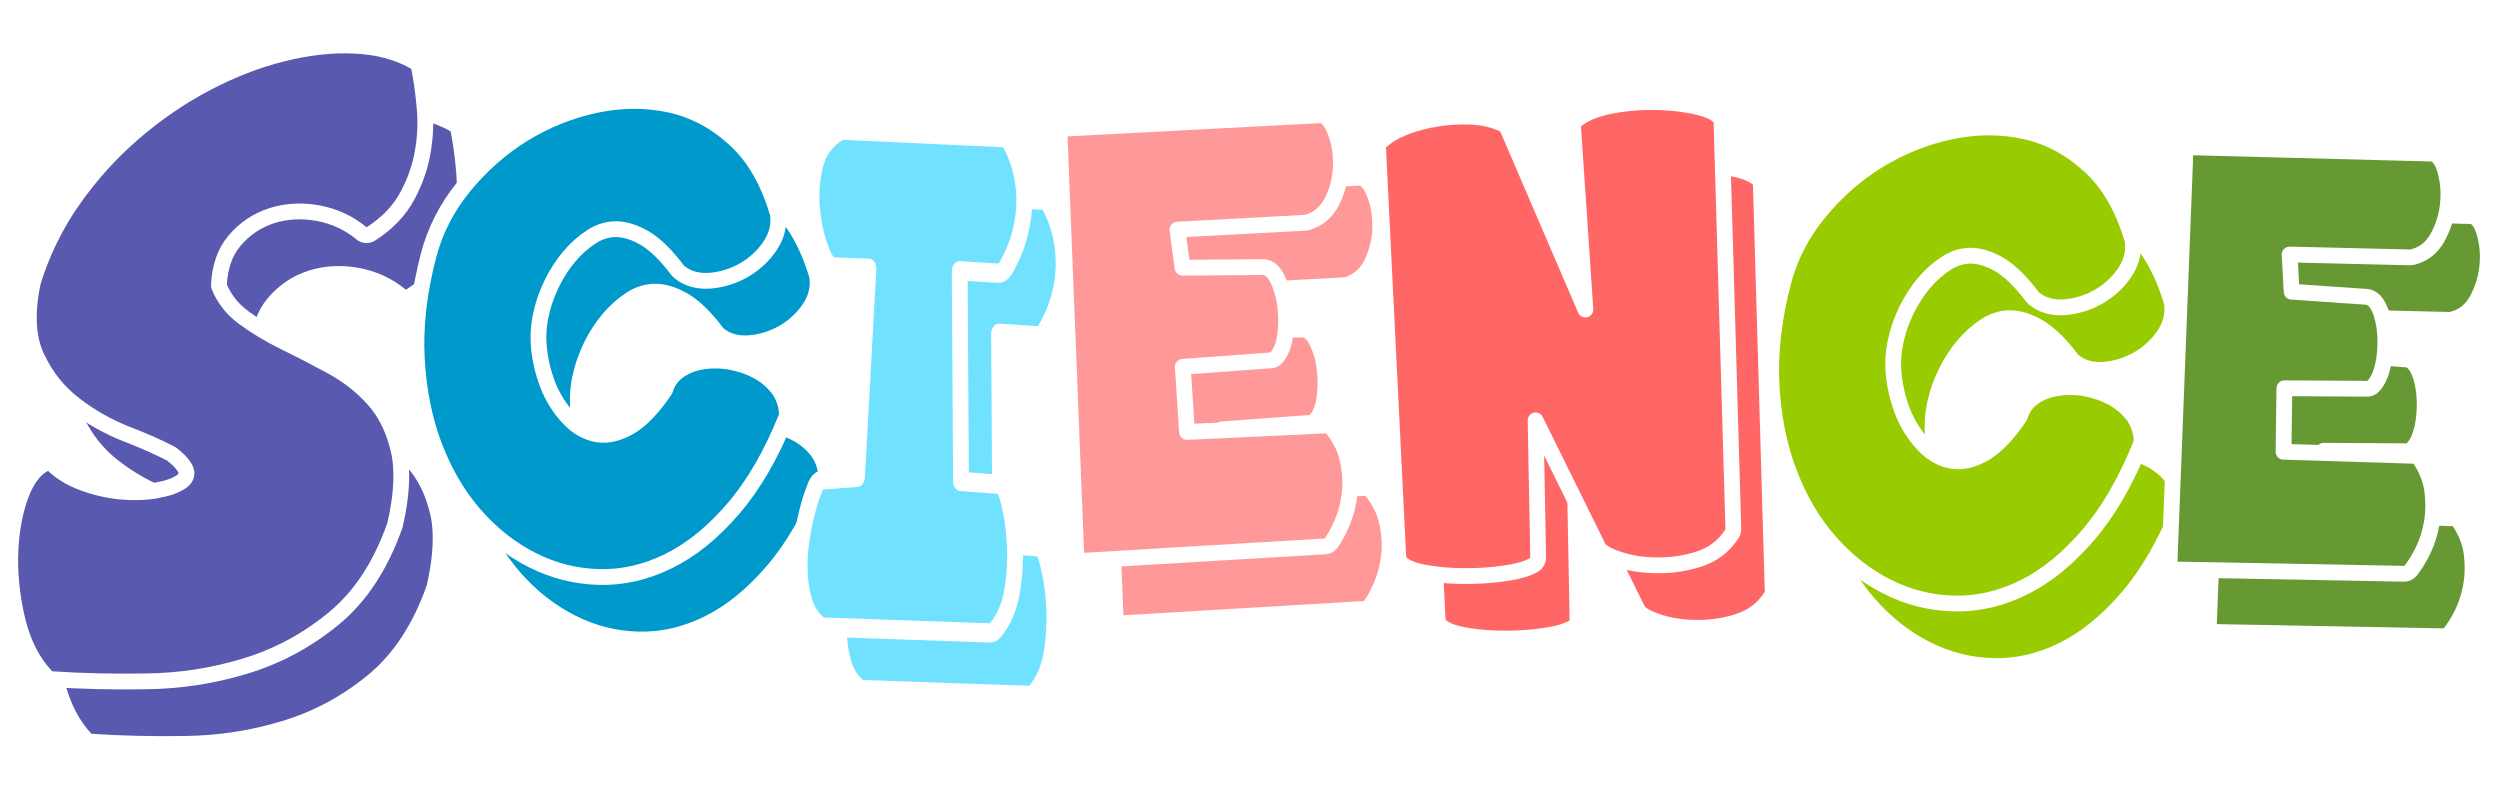
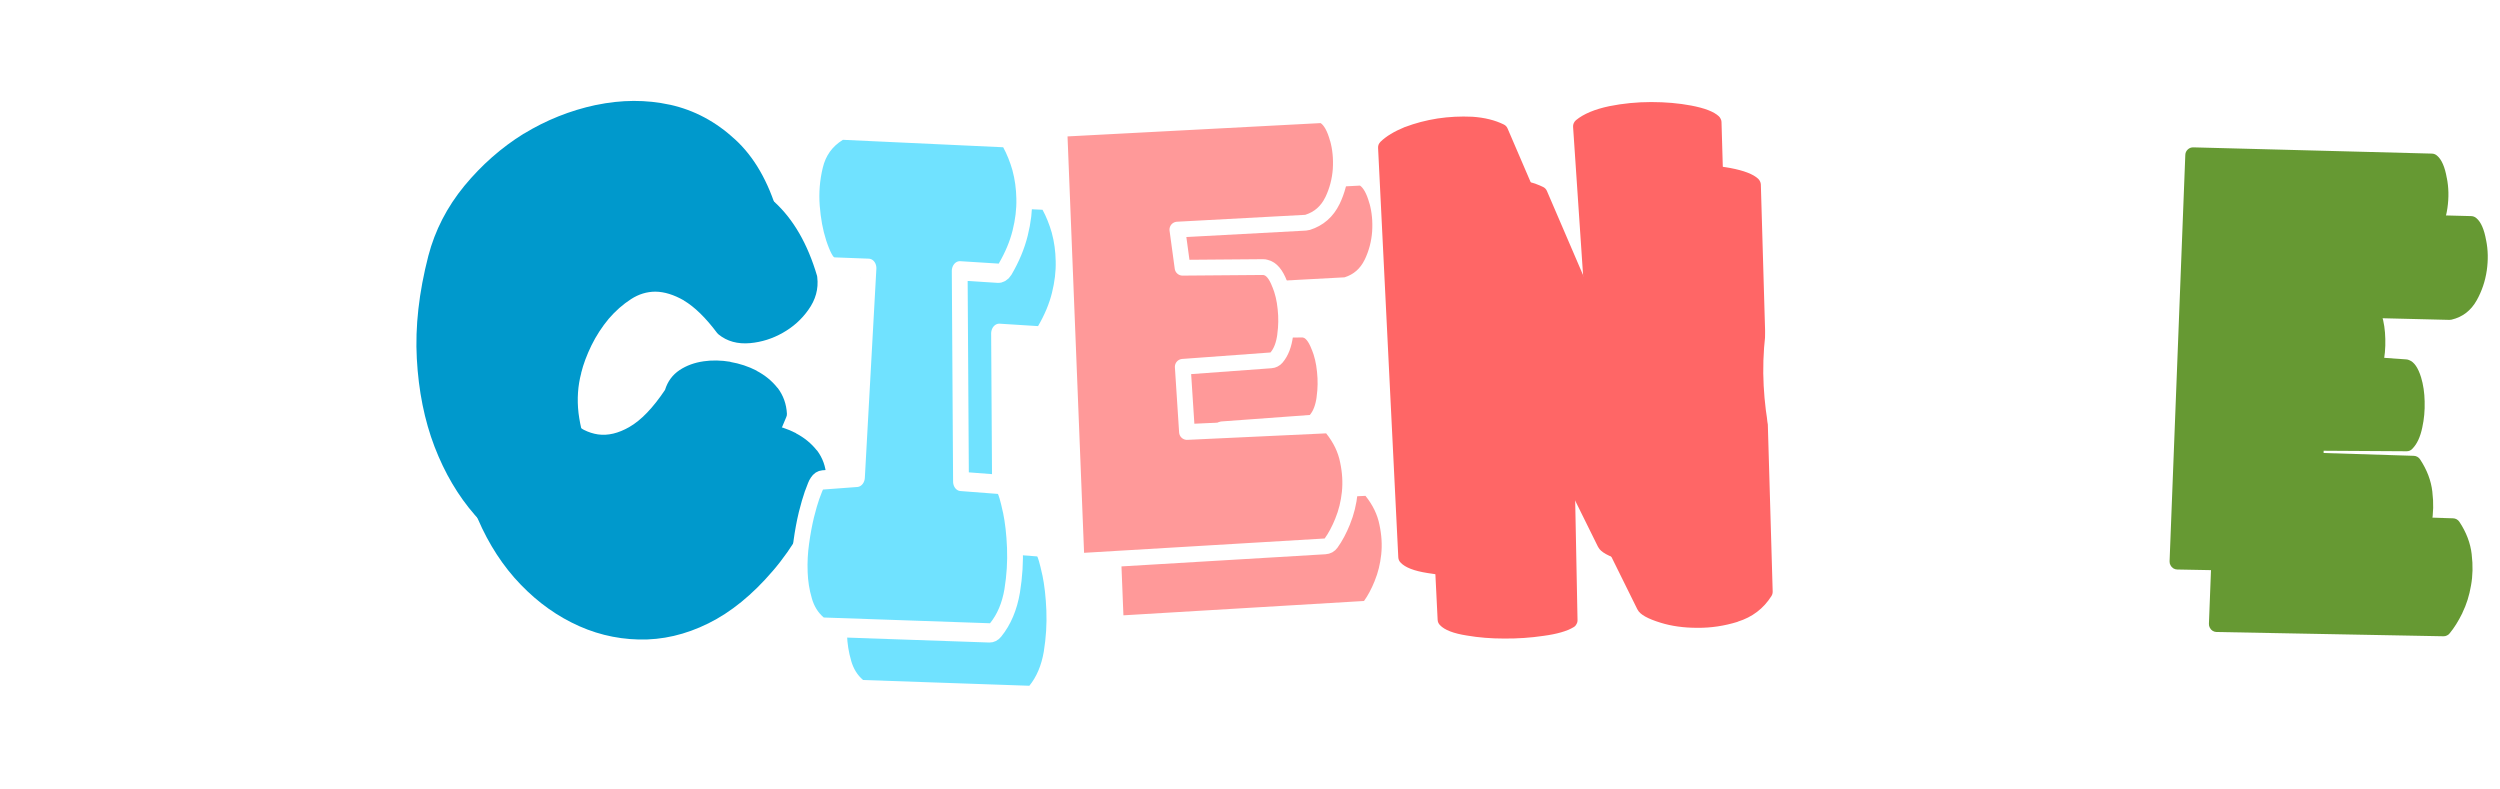
<svg xmlns="http://www.w3.org/2000/svg" xmlns:xlink="http://www.w3.org/1999/xlink" version="1.1" preserveAspectRatio="none" x="0px" y="0px" width="950px" height="300px" viewBox="0 0 950 300">
  <defs>
    <filter id="Filter_1" x="-20%" y="-20%" width="140%" height="140%" color-interpolation-filters="sRGB">
      <feColorMatrix in="SourceGraphic" type="matrix" values="0.2 0 0 0 0 0 0.2 0 0 0 0 0 0.2 0 0 0 0 0 1 0" result="result1" />
    </filter>
    <g id="MS_E2_0_Layer0_0_FILL">
      <path fill="#669933" stroke="none" d=" M -0.05 -0.85 Q -1.08 -0.832 -1.8 -0.1 -2.512 0.643 -2.5 1.65 L -1.3 130.4 Q -1.297 131.093 -0.95 131.65 -0.597 132.267 0 132.6 0.595 132.922 1.25 132.9 L 73.05 130.8 Q 73.642 130.789 74.15 130.5 74.671 130.248 75 129.75 76.974 127.14 78.7 123.15 L 78.7 123.1 Q 80.433 119.075 81 114.35 81.631 109.68 80.75 104.5 L 80.75 104.45 Q 79.894 99.171 76.35 94.35 76.005 93.88 75.45 93.6 74.902 93.333 74.3 93.35 L 33.05 94.05 32.35 73.95 58.6 72.85 Q 59.122 72.83 59.6 72.6 60.065 72.371 60.4 71.95 62.486 69.623 63.2 65.05 63.869 61.081 63.55 56.9 L 63.55 56.85 Q 63.263 52.655 62.05 49.25 L 62.05 49.25 Q 60.416 44.761 58.05 44 57.593 43.808 57.1 43.8 L 33.2 43.3 32 31.55 70.15 30.65 Q 70.481 30.64 70.8 30.55 75.999 29.063 78.5 24 80.702 19.552 81.2 14.5 81.685 9.451 80.55 4.95 L 80.55 5 Q 79.388 -0.235 77.1 -1.95 76.378 -2.518 75.45 -2.5 L -0.05 -0.85 Z" />
    </g>
    <g id="MS_C2_0_Layer0_0_FILL">
-       <path fill="#99CC00" stroke="none" d=" M 77.8 -1.3 L 77.75 -1.3 Q 66.483 -3.766 54.25 -1.2 L 54.2 -1.2 Q 42.112 1.395 31.45 7.9 L 31.4 7.9 Q 20.835 14.482 12.65 24.4 4.412 34.441 1.25 46.55 -3.229 63.924 -2.4 79.1 -1.571 94.452 3.2 106.95 8.041 119.538 16 128.65 24.108 137.825 34.1 142.85 44.183 147.985 55.4 148.25 66.585 148.53 77.45 143.15 88.177 137.859 97.85 126.55 107.399 115.512 114.6 97.6 114.829 97.119 114.8 96.55 114.555 91.934 111.85 88.35 111.823 88.365 111.8 88.35 109.197 85.05 105.2 82.95 L 105.2 82.9 Q 101.309 80.908 96.9 80.15 L 96.9 80.1 Q 92.457 79.358 88.35 79.95 L 88.4 79.95 Q 84.125 80.56 80.85 82.7 77.431 84.979 76.2 89 70.463 97.575 64.9 100.75 L 64.9 100.75 Q 59.696 103.75 55 103.1 50.321 102.412 46.4 98.7 L 46.45 98.7 Q 42.327 94.674 39.75 89.05 L 39.75 89.1 Q 37.224 83.31 36.35 76.55 35.596 69.936 37.2 63.9 37.226 63.855 37.2 63.8 38.226 59.676 40.45 55.1 42.708 50.539 45.9 46.7 L 45.9 46.7 Q 49.117 42.953 53 40.45 56.618 38.111 60.7 38.1 64.954 38.148 69.75 40.9 L 69.7 40.9 Q 74.809 43.933 80.25 51.2 80.445 51.449 80.7 51.65 84.762 54.937 90.7 54.4 96.152 53.895 101 51.15 105.908 48.398 109.1 43.9 112.604 39.041 111.95 33.55 111.956 33.361 111.9 33.15 107.433 17.944 98.35 9.65 L 98.35 9.65 Q 89.243 1.244 77.8 -1.3 Z" />
-     </g>
+       </g>
    <g id="MS_N_0_Layer0_0_FILL">
      <path fill="#FF6666" stroke="none" d=" M 96.6 -1.4 L 96.6 -1.4 Q 90.793 -2.496 84 -2.5 77.245 -2.499 70.75 -1.2 63.778 0.257 60.15 3.25 59.699 3.653 59.45 4.2 59.208 4.763 59.25 5.35 L 63.15 63.2 38.5 5.85 Q 38.133 5.004 37.3 4.6 33.112 2.538 27.35 2.15 L 27.3 2.15 Q 21.771 1.887 16.35 2.7 10.844 3.573 6.05 5.4 L 6 5.4 Q 0.867 7.506 -1.75 10.1 -2.129 10.5 -2.35 11 -2.524 11.495 -2.5 12 L 3.9 141.65 Q 3.949 142.659 4.65 143.35 6.802 145.659 13.2 146.65 18.727 147.603 25 147.6 L 25.05 147.6 Q 31.328 147.65 37.4 146.75 43.815 145.896 46.95 144 47.54 143.675 47.85 143.05 48.212 142.479 48.2 141.8 L 47.35 98.3 67.1 138.25 Q 67.171 138.378 67.25 138.5 68.365 140.712 74.55 142.6 L 74.55 142.6 Q 79.724 144.203 86.15 144.2 L 86.2 144.2 Q 92.562 144.257 98.9 142.3 L 98.95 142.25 Q 105.824 140.107 109.6 134.15 110.017 133.494 110 132.7 L 106.25 3.8 Q 106.241 3.316 106 2.85 105.797 2.376 105.4 2 103.068 -0.182 96.6 -1.4 Z" />
    </g>
    <g id="MS_E_0_Layer0_0_FILL">
-       <path fill="#FF9999" stroke="none" d=" M 7.55 -2.5 Q 6.531 -2.542 5.75 -1.85 5.011 -1.168 4.95 -0.15 L -2.5 131.65 Q -2.538 132.32 -2.25 132.9 -1.917 133.533 -1.35 133.9 -0.778 134.269 -0.1 134.3 L 76.2 137.1 Q 76.77 137.123 77.3 136.9 77.81 136.673 78.15 136.25 80.462 133.654 82.5 129.7 L 82.5 129.7 Q 84.62 125.719 85.6 120.9 86.573 116.091 85.95 110.85 L 85.95 110.8 Q 85.436 105.306 82.05 100.1 81.721 99.627 81.2 99.3 80.675 99.028 80.05 99 L 36.1 96.8 36.75 76.15 64.8 76.8 Q 65.307 76.814 65.75 76.6 66.254 76.436 66.6 76.05 69.01 73.782 70.05 69.2 L 70 69.2 Q 70.997 65.196 70.95 60.9 L 70.95 60.85 Q 70.951 56.544 69.85 52.9 L 69.85 53 Q 68.547 48.194 65.95 47.35 65.576 47.186 65.15 47.15 L 39.7 44.9 39.25 32.7 79.9 34.45 Q 80.214 34.464 80.5 34.4 86.011 33.234 89 28.3 L 89.05 28.25 Q 91.691 23.885 92.55 18.7 L 92.55 18.7 Q 93.397 13.621 92.55 8.9 L 92.55 8.9 Q 91.626 3.616 89.35 1.65 88.685 1.039 87.75 1 L 7.55 -2.5 Z" />
+       <path fill="#FF9999" stroke="none" d=" M 7.55 -2.5 Q 6.531 -2.542 5.75 -1.85 5.011 -1.168 4.95 -0.15 L -2.5 131.65 Q -2.538 132.32 -2.25 132.9 -1.917 133.533 -1.35 133.9 -0.778 134.269 -0.1 134.3 L 76.2 137.1 Q 76.77 137.123 77.3 136.9 77.81 136.673 78.15 136.25 80.462 133.654 82.5 129.7 L 82.5 129.7 Q 84.62 125.719 85.6 120.9 86.573 116.091 85.95 110.85 L 85.95 110.8 Q 85.436 105.306 82.05 100.1 81.721 99.627 81.2 99.3 80.675 99.028 80.05 99 L 36.1 96.8 36.75 76.15 64.8 76.8 Q 65.307 76.814 65.75 76.6 66.254 76.436 66.6 76.05 69.01 73.782 70.05 69.2 L 70 69.2 Q 70.997 65.196 70.95 60.9 L 70.95 60.85 L 69.85 53 Q 68.547 48.194 65.95 47.35 65.576 47.186 65.15 47.15 L 39.7 44.9 39.25 32.7 79.9 34.45 Q 80.214 34.464 80.5 34.4 86.011 33.234 89 28.3 L 89.05 28.25 Q 91.691 23.885 92.55 18.7 L 92.55 18.7 Q 93.397 13.621 92.55 8.9 L 92.55 8.9 Q 91.626 3.616 89.35 1.65 88.685 1.039 87.75 1 L 7.55 -2.5 Z" />
    </g>
    <g id="MS_I_0_Layer0_0_FILL">
      <path fill="#70E2FF" stroke="none" d=" M 6.8 -2.5 Q 6.176 -2.509 5.6 -2.2 -0.263 1.01 -1.7 6.85 -2.991 12.168 -2.25 17.65 -1.467 22.968 0.35 27.1 L 0.35 27.1 Q 2.657 32.149 4.4 32.75 4.941 33.054 5.55 33.05 L 16.45 33.05 15.35 87.35 4.5 88.35 Q 3.978 88.402 3.5 88.65 3.037 88.952 2.7 89.4 2.364 89.813 1.4 92.25 L 1.4 92.25 Q 0.612 94.372 -0.25 97.6 L -0.25 97.65 Q -1.007 100.836 -1.5 104.7 -1.964 108.6 -1.6 112.5 L -1.6 112.55 Q -1.245 116.521 0.2 120 L 0.15 119.95 Q 1.725 123.875 5.2 126.1 5.817 126.499 6.55 126.5 L 59.25 126.35 Q 59.785 126.344 60.25 126.1 60.748 125.913 61.1 125.5 64.898 121.368 65.85 115.2 L 65.85 115.15 Q 66.725 109.522 66.2 103.95 L 66.2 103.95 Q 65.671 98.481 64.4 94.25 L 64.35 94.25 Q 62.904 89.537 62.1 88.7 61.759 88.271 61.25 88 60.775 87.773 60.2 87.75 L 48.3 87.35 45.35 32.8 57.55 33.05 Q 58.198 33.059 58.75 32.75 59.346 32.456 59.7 31.9 62.844 27.096 64 22.4 65.229 17.721 64.9 13.45 L 64.9 13.4 Q 64.605 9.129 63.15 5.4 L 63.15 5.35 Q 61.702 1.715 59.6 -1.15 59.26 -1.605 58.7 -1.9 58.209 -2.145 57.6 -2.15 L 6.8 -2.5 Z" />
    </g>
    <g id="MS_C_0_Layer0_0_FILL">
      <path fill="#0099CC" stroke="none" d=" M 77.8 -1.3 L 77.75 -1.3 Q 66.483 -3.766 54.25 -1.2 L 54.2 -1.2 Q 42.112 1.395 31.45 7.9 L 31.4 7.9 Q 20.835 14.482 12.65 24.4 4.412 34.441 1.25 46.55 -3.229 63.924 -2.4 79.1 -1.571 94.452 3.2 106.95 8.041 119.538 16 128.65 24.108 137.825 34.1 142.85 44.183 147.985 55.4 148.25 66.585 148.53 77.45 143.15 88.177 137.859 97.85 126.55 107.399 115.512 114.6 97.6 114.829 97.119 114.8 96.55 114.555 91.934 111.85 88.35 111.823 88.365 111.8 88.35 109.197 85.05 105.2 82.95 L 105.2 82.9 Q 101.309 80.908 96.9 80.15 L 96.9 80.1 Q 92.457 79.358 88.35 79.95 L 88.4 79.95 Q 84.125 80.56 80.85 82.7 77.431 84.979 76.2 89 70.463 97.575 64.9 100.75 L 64.9 100.75 Q 59.696 103.75 55 103.1 50.321 102.412 46.4 98.7 L 46.45 98.7 Q 42.327 94.674 39.75 89.05 L 39.75 89.1 Q 37.224 83.31 36.35 76.55 35.596 69.936 37.2 63.9 37.226 63.855 37.2 63.8 38.226 59.676 40.45 55.1 42.708 50.539 45.9 46.7 L 45.9 46.7 Q 49.117 42.953 53 40.45 56.618 38.111 60.7 38.1 64.954 38.148 69.75 40.9 L 69.7 40.9 Q 74.809 43.933 80.25 51.2 80.445 51.449 80.7 51.65 84.762 54.937 90.7 54.4 96.152 53.895 101 51.15 105.908 48.398 109.1 43.9 112.604 39.041 111.95 33.55 111.956 33.361 111.9 33.15 107.433 17.944 98.35 9.65 L 98.35 9.65 Q 89.243 1.244 77.8 -1.3 Z" />
    </g>
    <g id="MS_S_0_Layer0_0_FILL">
-       <path fill="#5959AF" stroke="none" d=" M 106.6 -14.25 Q 95.832 -14.773 83.75 -11.75 71.776 -8.766 59.6 -2.4 47.447 4.008 36.7 13.25 25.937 22.495 17.5 34.45 9.07 46.421 4.7 60.55 4.671 60.662 4.65 60.75 1.597 75.293 5.9 84.45 L 5.95 84.45 Q 10.259 93.625 17.95 99.45 L 18 99.5 Q 25.463 105.248 34.4 108.75 L 34.45 108.75 Q 42.705 111.961 48.55 115.05 52.838 118.388 53.3 120.75 53.312 120.809 53.3 120.85 53.432 122.645 51.6 123.85 48.786 125.734 43.75 126.55 L 43.75 126.6 Q 38.468 127.527 32.5 126.95 26.455 126.381 20.55 124.2 14.899 122.101 11.2 118.6 10.634 118.035 9.8 117.9 9.022 117.811 8.3 118.2 3.095 120.865 0.2 129.9 -2.392 138.072 -2.5 148.2 -2.553 158.287 -0.05 168.4 L -0.05 168.4 Q 2.65 178.836 8.9 185.55 9.592 186.277 10.55 186.35 24.67 187.304 40.5 187.05 L 40.55 187.05 Q 56.647 186.845 71.75 182.25 87.092 177.652 99.7 167.3 112.492 156.955 119.3 137.65 119.345 137.534 119.35 137.4 122.683 122.969 120.4 113.55 118.178 104.011 112.45 97.6 L 112.45 97.6 Q 106.827 91.41 99.15 87.25 91.75 83.223 84.3 79.6 77.205 76.112 71.25 71.75 L 71.25 71.7 Q 66.021 67.863 63.55 61.8 63.895 53.036 68.5 47.5 73.342 41.819 80.3 39.55 L 80.3 39.55 Q 87.32 37.37 95.05 38.8 L 95.1 38.8 Q 102.844 40.288 108.75 45.15 109.383 45.697 110.2 45.75 111.013 45.795 111.7 45.35 119.481 40.376 123.3 33.2 127.06 26.198 128.2 18.8 129.424 11.505 128.6 4.5 L 128.65 4.55 Q 127.979 -2.293 126.95 -7.4 126.843 -7.916 126.5 -8.35 126.212 -8.797 125.75 -9.1 117.732 -13.721 106.6 -14.25 Z" />
-     </g>
-     <path id="MS_E2_0_Layer0_0_1_STROKES" stroke="#FFFFFF" stroke-width="5" stroke-linejoin="round" stroke-linecap="round" fill="none" d=" M 80.575 4.95 Q 81.685 9.451 81.2 14.5 80.702 19.552 78.5 24 75.999 29.063 70.8 30.55 70.481 30.64 70.15 30.65 L 32 31.575 33.2 43.3 57.1 43.8 Q 57.593 43.808 58.05 44 60.416 44.761 62.05 49.25 L 62.05 49.275 Q 63.263 52.655 63.55 56.85 L 63.55 56.9 Q 63.869 61.081 63.225 65.05 62.486 69.623 60.4 71.975 60.065 72.371 59.6 72.6 59.122 72.83 58.6 72.85 L 32.375 73.95 33.075 94.05 74.3 93.35 Q 74.902 93.333 75.45 93.6 76.005 93.88 76.375 94.375 79.894 99.171 80.775 104.475 L 80.775 104.5 Q 81.631 109.68 81.025 114.375 80.433 119.075 78.7 123.125 L 78.7 123.15 Q 76.974 127.14 75.025 129.775 74.671 130.248 74.15 130.525 73.642 130.789 73.075 130.8 L 1.275 132.9 Q 0.595 132.922 0 132.6 -0.597 132.267 -0.95 131.675 -1.297 131.093 -1.3 130.425 L -2.5 1.675 Q -2.512 0.643 -1.8 -0.1 -1.08 -0.832 -0.05 -0.85 L 75.45 -2.5 Q 76.378 -2.518 77.1 -1.925 79.388 -0.235 80.575 5 L 80.575 4.95 Z" />
+       </g>
    <path id="MS_C2_0_Layer0_0_1_STROKES" stroke="#FFFFFF" stroke-width="5" stroke-linejoin="round" stroke-linecap="round" fill="none" d=" M 109.125 43.9 Q 105.908 48.398 101.025 51.175 96.152 53.895 90.725 54.4 84.762 54.937 80.7 51.65 80.445 51.449 80.25 51.2 74.809 43.933 69.725 40.9 L 69.75 40.925 Q 64.954 38.148 60.7 38.1 56.618 38.111 53 40.45 49.117 42.953 45.925 46.7 L 45.9 46.725 Q 42.708 50.539 40.45 55.1 38.226 59.676 37.225 63.825 37.226 63.855 37.225 63.9 35.596 69.936 36.375 76.575 37.224 83.31 39.775 89.1 L 39.775 89.075 Q 42.327 94.674 46.45 98.7 L 46.425 98.7 Q 50.321 102.412 55.025 103.125 59.696 103.75 64.9 100.775 L 64.925 100.775 Q 70.463 97.575 76.225 89 77.431 84.979 80.875 82.725 84.125 80.56 88.425 79.975 L 88.375 79.975 Q 92.457 79.358 96.925 80.125 L 96.925 80.15 Q 101.309 80.908 105.2 82.925 L 105.225 82.95 Q 109.197 85.05 111.8 88.35 111.823 88.365 111.85 88.375 114.555 91.934 114.8 96.575 114.829 97.119 114.625 97.625 107.399 115.512 97.85 126.575 88.177 137.859 77.45 143.15 66.585 148.53 55.4 148.25 44.183 147.985 34.125 142.875 24.108 137.825 16.025 128.65 8.041 119.538 3.225 106.95 -1.571 94.452 -2.4 79.125 -3.229 63.924 1.275 46.575 4.412 34.441 12.675 24.4 20.835 14.482 31.425 7.925 L 31.45 7.925 Q 42.112 1.395 54.225 -1.2 L 54.25 -1.2 Q 66.483 -3.766 77.775 -1.3 L 77.8 -1.3 Q 89.243 1.244 98.35 9.675 L 98.35 9.65 Q 107.433 17.944 111.9 33.15 111.956 33.361 111.975 33.575 112.604 39.041 109.125 43.9 Z" />
-     <path id="MS_N_0_Layer0_0_1_STROKES" stroke="#FFFFFF" stroke-width="5" stroke-linejoin="round" stroke-linecap="round" fill="none" d=" M 96.625 -1.4 Q 103.068 -0.182 105.4 2.025 105.797 2.376 106.025 2.85 106.241 3.316 106.25 3.825 L 110 132.725 Q 110.017 133.494 109.6 134.15 105.824 140.107 98.95 142.275 L 98.925 142.3 Q 92.562 144.257 86.2 144.2 L 86.175 144.2 Q 79.724 144.203 74.55 142.6 L 74.575 142.6 Q 68.365 140.712 67.25 138.5 67.171 138.378 67.1 138.25 L 47.375 98.3 48.2 141.8 Q 48.212 142.479 47.875 143.075 47.54 143.675 46.95 144.025 43.815 145.896 37.4 146.775 31.328 147.65 25.05 147.6 L 25.025 147.6 Q 18.727 147.603 13.2 146.675 6.802 145.659 4.65 143.35 3.949 142.659 3.9 141.675 L -2.5 12.025 Q -2.524 11.495 -2.325 11 -2.129 10.5 -1.75 10.125 0.867 7.506 6.025 5.425 L 6.05 5.425 Q 10.844 3.573 16.375 2.725 21.771 1.887 27.325 2.15 L 27.375 2.15 Q 33.112 2.538 37.3 4.6 38.133 5.004 38.5 5.85 L 63.15 63.2 59.25 5.375 Q 59.208 4.763 59.45 4.2 59.699 3.653 60.175 3.275 63.778 0.257 70.75 -1.2 77.245 -2.499 84 -2.5 90.793 -2.496 96.6 -1.4 L 96.625 -1.4 Z" />
    <path id="MS_E_0_Layer0_0_1_STROKES" stroke="#FFFFFF" stroke-width="5" stroke-linejoin="round" stroke-linecap="round" fill="none" d=" M 92.575 18.725 Q 91.691 23.885 89.05 28.275 L 89.025 28.3 Q 86.011 33.234 80.525 34.4 80.214 34.464 79.9 34.45 L 39.25 32.725 39.725 44.9 65.175 47.15 Q 65.576 47.186 65.95 47.35 68.547 48.194 69.85 53 L 69.85 52.925 Q 70.951 56.544 70.95 60.875 L 70.95 60.9 Q 70.997 65.196 70.025 69.225 L 70.05 69.2 Q 69.01 73.782 66.625 76.075 66.254 76.436 65.775 76.625 65.307 76.814 64.8 76.8 L 36.775 76.15 36.125 96.825 80.075 99 Q 80.675 99.028 81.2 99.325 81.721 99.627 82.05 100.125 85.436 105.306 85.975 110.825 L 85.975 110.85 Q 86.573 116.091 85.6 120.9 84.62 125.719 82.5 129.725 L 82.525 129.7 Q 80.462 133.654 78.175 136.25 77.81 136.673 77.3 136.9 76.77 137.123 76.2 137.1 L -0.1 134.3 Q -0.778 134.269 -1.35 133.9 -1.917 133.533 -2.225 132.925 -2.538 132.32 -2.5 131.65 L 4.95 -0.15 Q 5.011 -1.168 5.775 -1.85 6.531 -2.542 7.55 -2.5 L 87.75 1 Q 88.685 1.039 89.375 1.675 91.626 3.616 92.55 8.925 L 92.575 8.925 Q 93.397 13.621 92.575 18.7 L 92.575 18.725 Z" />
    <path id="MS_I_0_Layer0_0_1_STROKES" stroke="#FFFFFF" stroke-width="5" stroke-linejoin="round" stroke-linecap="round" fill="none" d=" M 59.625 -1.125 Q 61.702 1.715 63.175 5.375 L 63.175 5.4 Q 64.605 9.129 64.9 13.4 L 64.9 13.45 Q 65.229 17.721 64.025 22.425 62.844 27.096 59.7 31.925 59.346 32.456 58.775 32.75 58.198 33.059 57.55 33.05 L 45.35 32.8 48.325 87.375 60.225 87.75 Q 60.775 87.773 61.275 88.025 61.759 88.271 62.1 88.7 62.904 89.537 64.375 94.25 L 64.4 94.275 Q 65.671 98.481 66.2 103.95 L 66.2 103.975 Q 66.725 109.522 65.875 115.175 L 65.875 115.2 Q 64.898 121.368 61.1 125.525 60.748 125.913 60.275 126.125 59.785 126.344 59.25 126.35 L 6.55 126.5 Q 5.817 126.499 5.2 126.1 1.725 123.875 0.175 119.975 L 0.2 120 Q -1.245 116.521 -1.6 112.55 L -1.6 112.5 Q -1.964 108.6 -1.475 104.7 -1.007 100.836 -0.225 97.65 L -0.225 97.625 Q 0.612 94.372 1.4 92.275 L 1.425 92.25 Q 2.364 89.813 2.725 89.4 3.037 88.952 3.5 88.675 3.978 88.402 4.525 88.35 L 15.35 87.35 16.45 33.05 5.55 33.05 Q 4.941 33.054 4.4 32.775 2.657 32.149 0.375 27.125 L 0.375 27.1 Q -1.467 22.968 -2.225 17.65 -2.991 12.168 -1.675 6.85 -0.263 1.01 5.6 -2.2 6.176 -2.509 6.825 -2.5 L 57.625 -2.15 Q 58.209 -2.145 58.725 -1.875 59.26 -1.605 59.625 -1.125 Z" />
-     <path id="MS_C_0_Layer0_0_1_STROKES" stroke="#FFFFFF" stroke-width="5" stroke-linejoin="round" stroke-linecap="round" fill="none" d=" M 98.35 9.65 Q 107.433 17.944 111.9 33.15 111.956 33.361 111.975 33.575 112.604 39.041 109.125 43.9 105.908 48.398 101.025 51.175 96.152 53.895 90.725 54.4 84.762 54.937 80.7 51.65 80.445 51.449 80.25 51.2 74.809 43.933 69.725 40.9 L 69.75 40.925 Q 64.954 38.148 60.7 38.1 56.618 38.111 53 40.45 49.117 42.953 45.925 46.7 L 45.9 46.725 Q 42.708 50.539 40.45 55.1 38.226 59.676 37.225 63.825 37.226 63.855 37.225 63.9 35.596 69.936 36.375 76.575 37.224 83.31 39.775 89.1 L 39.775 89.075 Q 42.327 94.674 46.45 98.7 L 46.425 98.7 Q 50.321 102.412 55.025 103.125 59.696 103.75 64.9 100.775 L 64.925 100.775 Q 70.463 97.575 76.225 89 77.431 84.979 80.875 82.725 84.125 80.56 88.425 79.975 L 88.375 79.975 Q 92.457 79.358 96.925 80.125 L 96.925 80.15 Q 101.309 80.908 105.2 82.925 L 105.225 82.95 Q 109.197 85.05 111.8 88.35 111.823 88.365 111.85 88.375 114.555 91.934 114.8 96.575 114.829 97.119 114.625 97.625 107.399 115.512 97.85 126.575 88.177 137.859 77.45 143.15 66.585 148.53 55.4 148.25 44.183 147.985 34.125 142.875 24.108 137.825 16.025 128.65 8.041 119.538 3.225 106.95 -1.571 94.452 -2.4 79.125 -3.229 63.924 1.275 46.575 4.412 34.441 12.675 24.4 20.835 14.482 31.425 7.925 L 31.45 7.925 Q 42.112 1.395 54.225 -1.2 L 54.25 -1.2 Q 66.483 -3.766 77.775 -1.3 L 77.8 -1.3 Q 89.243 1.244 98.35 9.675 L 98.35 9.65 Z" />
    <path id="MS_S_0_Layer0_0_1_STROKES" stroke="#FFFFFF" stroke-width="5" stroke-linejoin="round" stroke-linecap="round" fill="none" d=" M 83.75 -11.725 Q 95.832 -14.773 106.625 -14.25 117.732 -13.721 125.75 -9.075 126.212 -8.797 126.525 -8.35 126.843 -7.916 126.95 -7.4 127.979 -2.293 128.65 4.55 L 128.625 4.525 Q 129.424 11.505 128.225 18.8 127.06 26.198 123.3 33.225 119.481 40.376 111.7 45.35 111.013 45.795 110.2 45.75 109.383 45.697 108.75 45.175 102.844 40.288 95.1 38.8 L 95.075 38.8 Q 87.32 37.37 80.3 39.575 L 80.325 39.575 Q 73.342 41.819 68.5 47.525 63.895 53.036 63.575 61.825 66.021 67.863 71.275 71.725 L 71.275 71.75 Q 77.205 76.112 84.3 79.6 91.75 83.223 99.15 87.25 106.827 91.41 112.45 97.625 L 112.475 97.625 Q 118.178 104.011 120.425 113.575 122.683 122.969 119.375 137.4 119.345 137.534 119.3 137.675 112.492 156.955 99.725 167.325 87.092 177.652 71.775 182.25 56.647 186.845 40.55 187.05 L 40.525 187.05 Q 24.67 187.304 10.575 186.35 9.592 186.277 8.925 185.55 2.65 178.836 -0.025 168.425 L -0.025 168.4 Q -2.553 158.287 -2.5 148.225 -2.392 138.072 0.225 129.9 3.095 120.865 8.3 118.2 9.022 117.811 9.825 117.925 10.634 118.035 11.225 118.6 14.899 122.101 20.575 124.2 26.455 126.381 32.525 126.95 38.468 127.527 43.75 126.6 L 43.775 126.575 Q 48.786 125.734 51.6 123.875 53.432 122.645 53.325 120.85 53.312 120.809 53.3 120.775 52.838 118.388 48.575 115.05 42.705 111.961 34.45 108.775 L 34.425 108.775 Q 25.463 105.248 18 99.5 L 17.975 99.475 Q 10.259 93.625 5.95 84.475 L 5.925 84.45 Q 1.597 75.293 4.65 60.775 4.671 60.662 4.7 60.55 9.07 46.421 17.5 34.45 25.937 22.495 36.725 13.25 47.447 4.008 59.6 -2.375 71.776 -8.766 83.75 -11.725 Z" />
  </defs>
  <g transform="matrix( 1.2, 0, 0, 1.2, 55.8,-679.25) ">
    <g transform="matrix( 0.999, 0.048, -0.048, 0.999, 660.55,633.35) ">
      <g transform="matrix( 1, 0, 0, 1, 0,0) ">
        <use filter="url(#Filter_1)" xlink:href="#MS_E2_0_Layer0_0_FILL" />
        <use filter="url(#Filter_1)" xlink:href="#MS_E2_0_Layer0_0_1_STROKES" />
      </g>
    </g>
    <g transform="matrix( 1, 0, 0, 1, 529.35,628.7) ">
      <g transform="matrix( 1, 0, 0, 1, 0,0) ">
        <use filter="url(#Filter_1)" xlink:href="#MS_C2_0_Layer0_0_FILL" />
        <use filter="url(#Filter_1)" xlink:href="#MS_C2_0_Layer0_0_1_STROKES" />
      </g>
    </g>
    <g transform="matrix( 1, 0, 0, 1, 404.85,620.65) ">
      <g transform="matrix( 1, 0, 0, 1, 0,0) ">
        <use filter="url(#Filter_1)" xlink:href="#MS_N_0_Layer0_0_FILL" />
        <use filter="url(#Filter_1)" xlink:href="#MS_N_0_Layer0_0_1_STROKES" />
      </g>
    </g>
    <g transform="matrix( 0.995, -0.096, 0.096, 0.995, 296.6,629.75) ">
      <g transform="matrix( 1, 0, 0, 1, 0,0) ">
        <use filter="url(#Filter_1)" xlink:href="#MS_E_0_Layer0_0_FILL" />
        <use filter="url(#Filter_1)" xlink:href="#MS_E_0_Layer0_0_1_STROKES" />
      </g>
    </g>
    <g transform="matrix( 0.999, 0.038, -0.047, 1.22, 226.1,629.85) ">
      <g transform="matrix( 1, 0, 0, 1, 0,0) ">
        <use filter="url(#Filter_1)" xlink:href="#MS_I_0_Layer0_0_FILL" />
        <use filter="url(#Filter_1)" xlink:href="#MS_I_0_Layer0_0_1_STROKES" />
      </g>
    </g>
    <g transform="matrix( 1, 0, 0, 1, 100.35,620.3) ">
      <g transform="matrix( 1, 0, 0, 1, 0,0) ">
        <use filter="url(#Filter_1)" xlink:href="#MS_C_0_Layer0_0_FILL" />
        <use filter="url(#Filter_1)" xlink:href="#MS_C_0_Layer0_0_1_STROKES" />
      </g>
    </g>
    <g transform="matrix( 1, 0, 0, 1, -28.3,614.55) ">
      <g transform="matrix( 1, 0, 0, 1, 0,0) ">
        <use filter="url(#Filter_1)" xlink:href="#MS_S_0_Layer0_0_FILL" />
        <use filter="url(#Filter_1)" xlink:href="#MS_S_0_Layer0_0_1_STROKES" />
      </g>
    </g>
  </g>
  <g transform="matrix( 1.2, 0, 0, 1.2, 40.85,-703) ">
    <g transform="matrix( 0.999, 0.048, -0.048, 0.999, 660.55,633.35) ">
      <g transform="matrix( 1, 0, 0, 1, 0,0) ">
        <use xlink:href="#MS_E2_0_Layer0_0_FILL" />
        <use xlink:href="#MS_E2_0_Layer0_0_1_STROKES" />
      </g>
    </g>
    <g transform="matrix( 1, 0, 0, 1, 529.35,628.7) ">
      <g transform="matrix( 1, 0, 0, 1, 0,0) ">
        <use xlink:href="#MS_C2_0_Layer0_0_FILL" />
        <use xlink:href="#MS_C2_0_Layer0_0_1_STROKES" />
      </g>
    </g>
    <g transform="matrix( 1, 0, 0, 1, 404.85,620.65) ">
      <g transform="matrix( 1, 0, 0, 1, 0,0) ">
        <use xlink:href="#MS_N_0_Layer0_0_FILL" />
        <use xlink:href="#MS_N_0_Layer0_0_1_STROKES" />
      </g>
    </g>
    <g transform="matrix( 0.995, -0.096, 0.096, 0.995, 296.6,629.75) ">
      <g transform="matrix( 1, 0, 0, 1, 0,0) ">
        <use xlink:href="#MS_E_0_Layer0_0_FILL" />
        <use xlink:href="#MS_E_0_Layer0_0_1_STROKES" />
      </g>
    </g>
    <g transform="matrix( 0.999, 0.038, -0.047, 1.22, 226.1,629.85) ">
      <g transform="matrix( 1, 0, 0, 1, 0,0) ">
        <use xlink:href="#MS_I_0_Layer0_0_FILL" />
        <use xlink:href="#MS_I_0_Layer0_0_1_STROKES" />
      </g>
    </g>
    <g transform="matrix( 1, 0, 0, 1, 100.35,620.3) ">
      <g transform="matrix( 1, 0, 0, 1, 0,0) ">
        <use xlink:href="#MS_C_0_Layer0_0_FILL" />
        <use xlink:href="#MS_C_0_Layer0_0_1_STROKES" />
      </g>
    </g>
    <g transform="matrix( 1, 0, 0, 1, -28.3,614.55) ">
      <g transform="matrix( 1, 0, 0, 1, 0,0) ">
        <use xlink:href="#MS_S_0_Layer0_0_FILL" />
        <use xlink:href="#MS_S_0_Layer0_0_1_STROKES" />
      </g>
    </g>
  </g>
</svg>